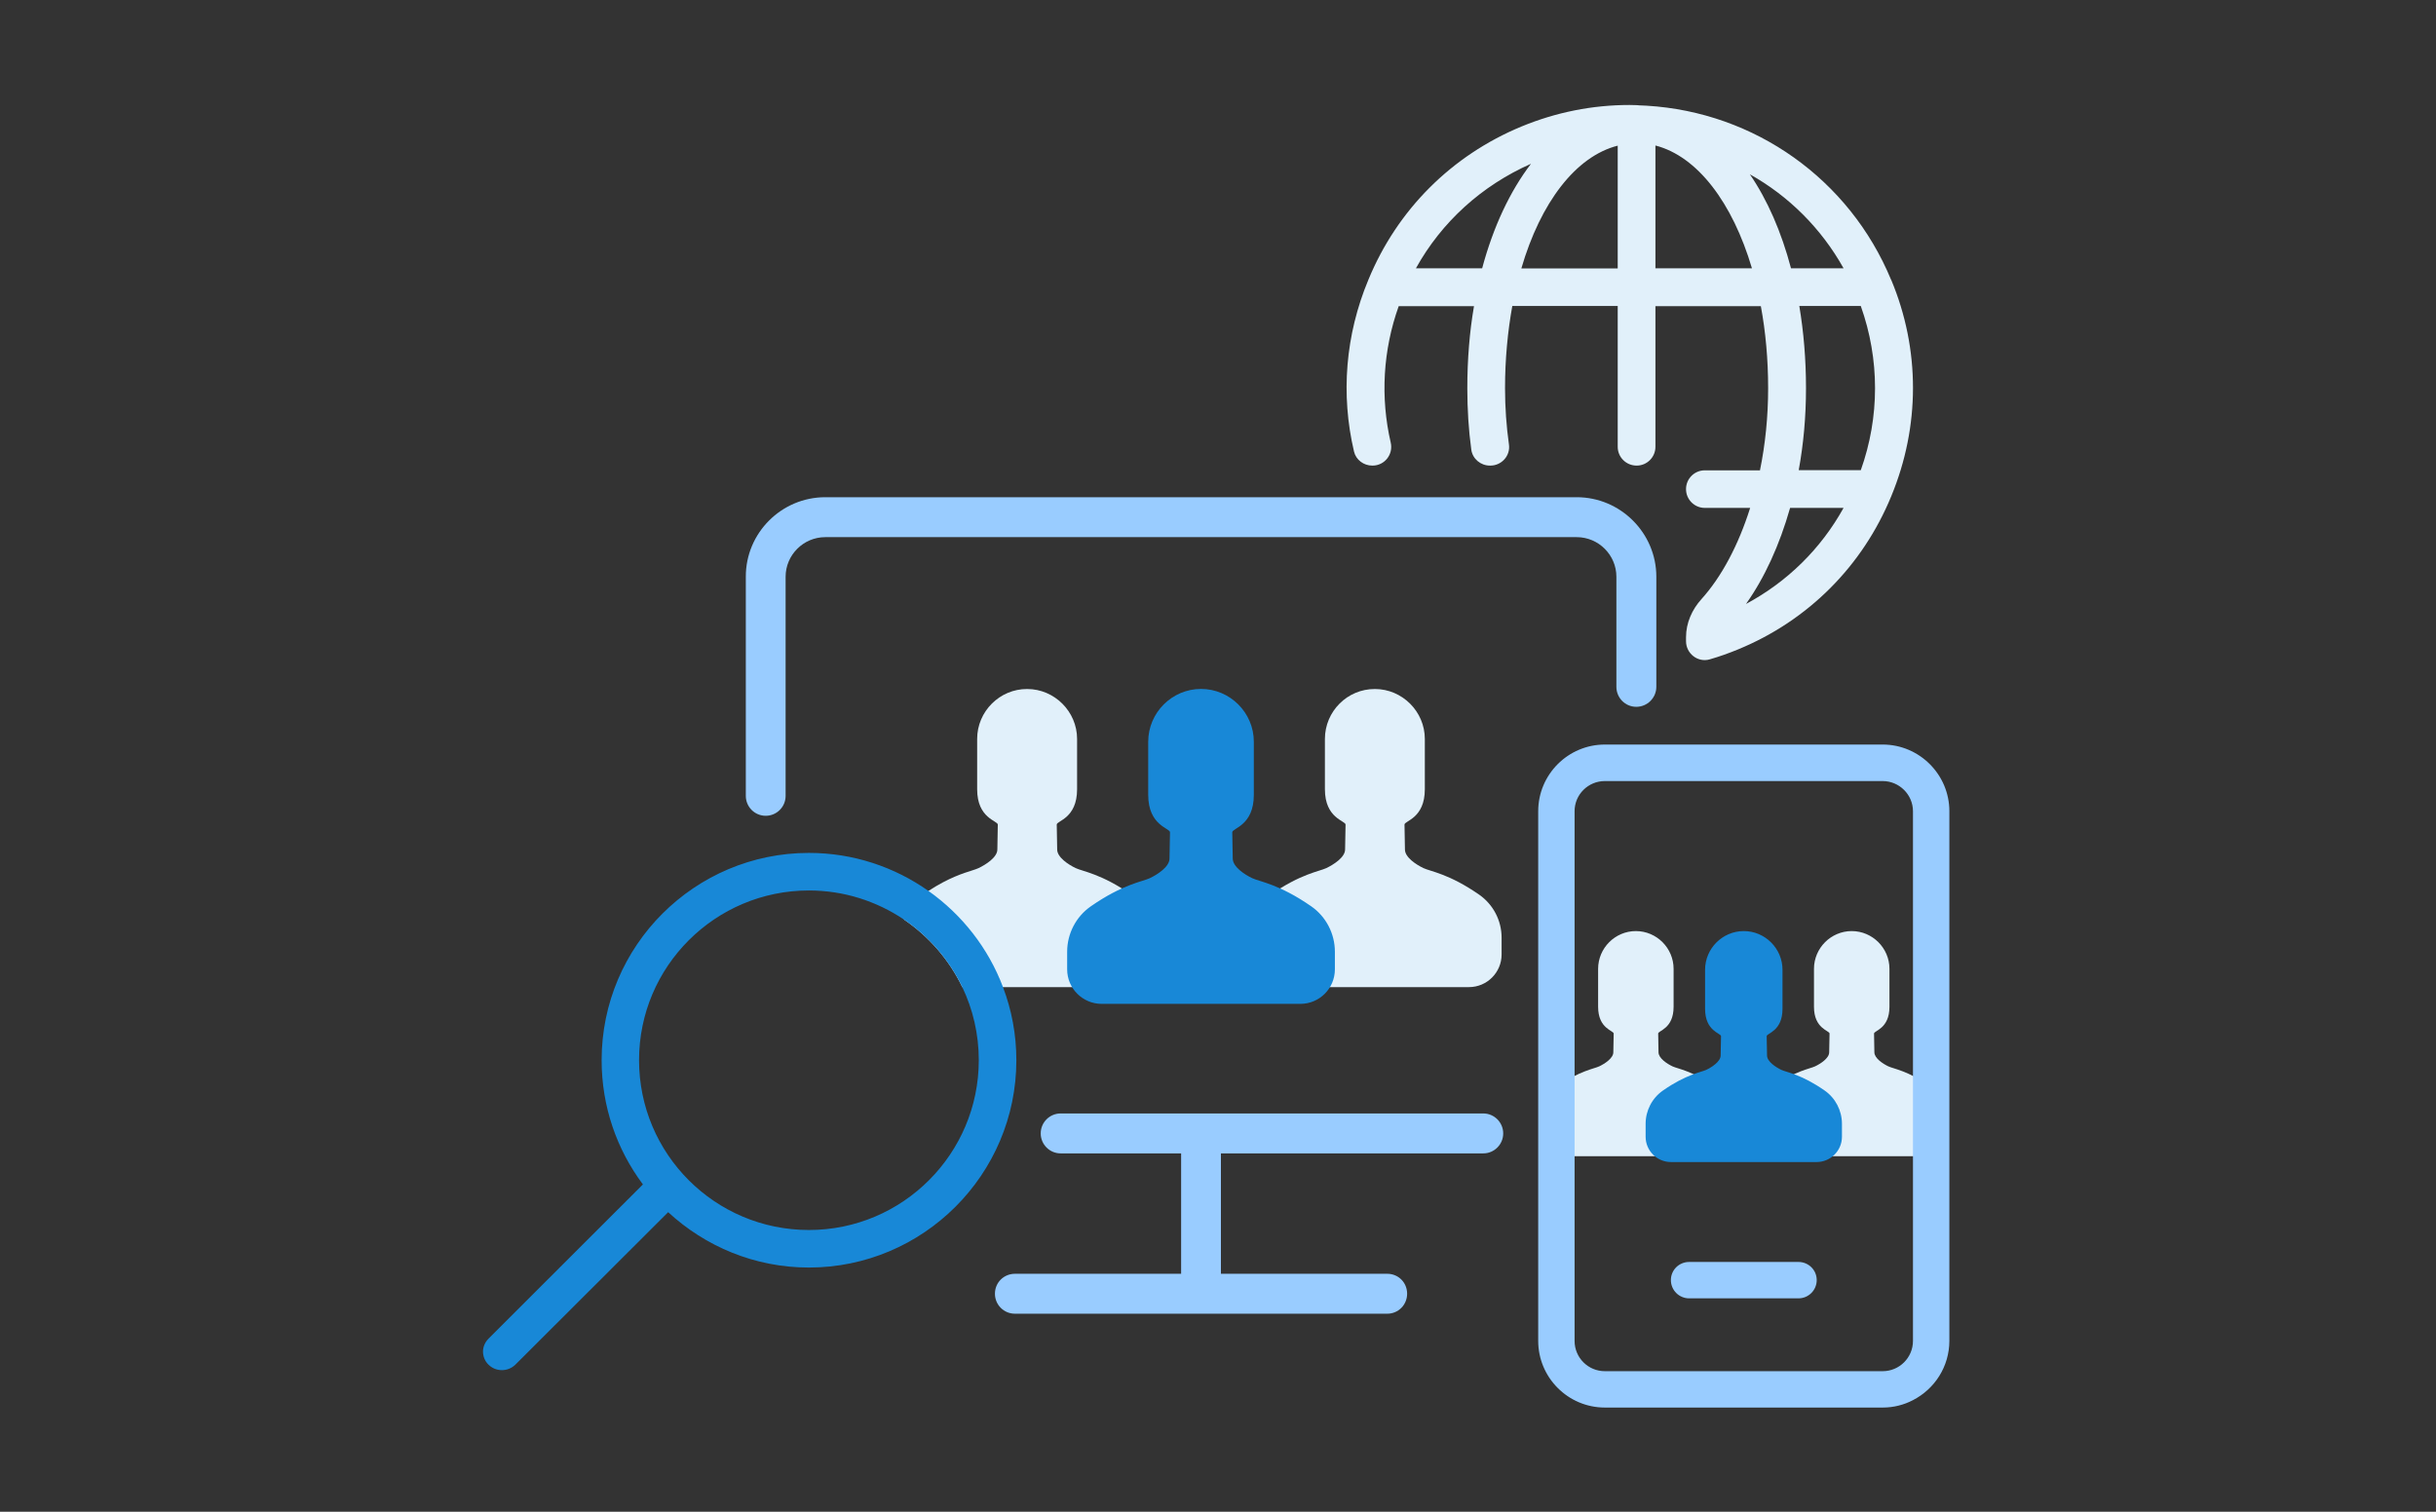
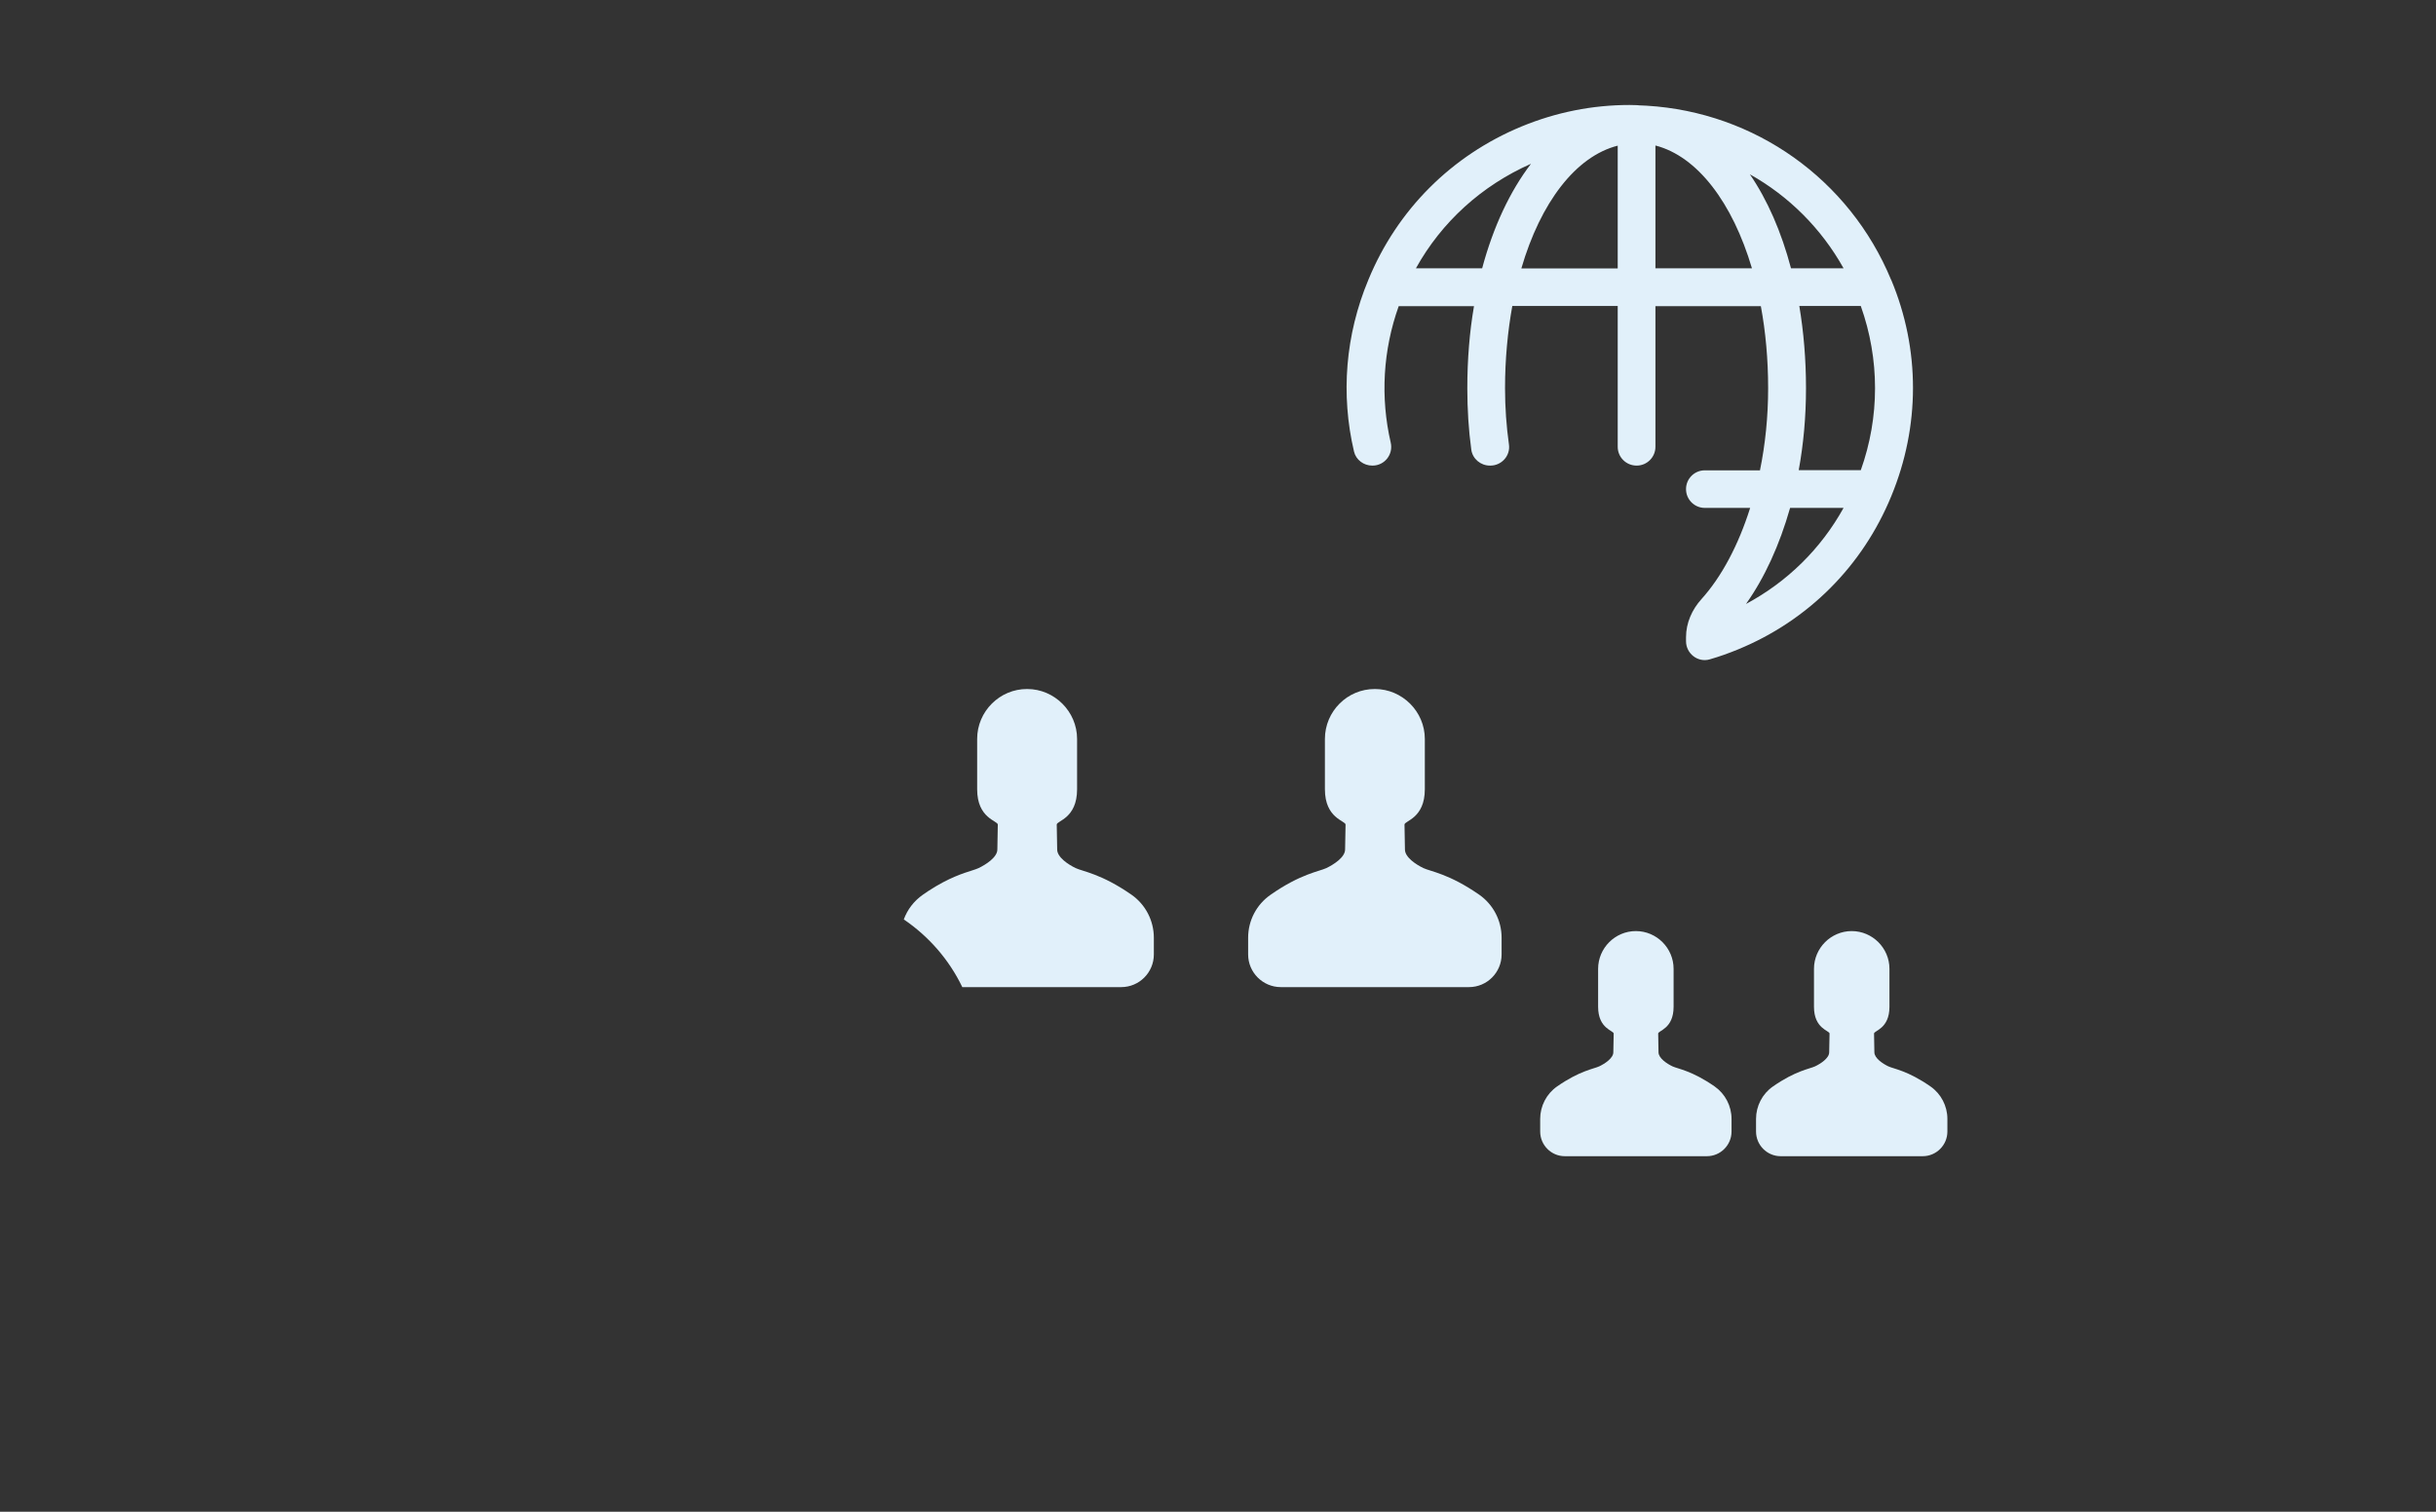
<svg xmlns="http://www.w3.org/2000/svg" width="116px" height="72px" viewBox="0 0 116 72" version="1.1">
  <rect x="0" y="0" width="116" height="72" fill="#333333" stroke="none" />
  <title>7AC23AF2-7730-4D1D-B6F8-8D1A65E7022F</title>
  <g id="nr1_update" stroke="none" stroke-width="1" fill="none" fill-rule="evenodd">
    <g id="cvbankas_web_1nr-page_new_2" transform="translate(-800, -2847)">
      <g id="Group-55" transform="translate(800, 2805)">
        <g id="service_icon_22" transform="translate(0, 42)">
-           <rect id="white-bg+shadow-copy-30" transform="translate(58, 36) scale(1, -1) translate(-58, -36) " x="0" y="0" width="116" height="72" />
          <g id="Group-26" transform="translate(23, 5)">
            <path d="M54.898,39.345 C55.887,39.345 56.695,40.155 56.695,41.143 L56.695,42.951 C56.695,44 55.961,44.082 55.961,44.224 L55.977,45.118 C55.977,45.401 56.383,45.665 56.64,45.787 C56.898,45.908 57.565,45.99 58.651,46.746 C59.154,47.097 59.454,47.678 59.454,48.291 L59.454,48.891 C59.454,49.54 58.927,50.067 58.278,50.067 L51.518,50.067 C50.869,50.067 50.342,49.54 50.342,48.891 L50.342,48.291 C50.342,47.678 50.642,47.097 51.145,46.746 C52.231,45.99 52.898,45.908 53.155,45.787 C53.413,45.665 53.825,45.401 53.825,45.118 L53.842,44.224 C53.842,44.082 53.101,44 53.101,42.951 L53.101,41.143 C53.101,40.154 53.91,39.345 54.898,39.345 Z M65.177,39.345 C66.165,39.345 66.974,40.155 66.974,41.143 L66.974,42.951 C66.974,44 66.24,44.082 66.24,44.224 L66.256,45.118 C66.256,45.401 66.662,45.665 66.919,45.787 C67.177,45.908 67.843,45.99 68.929,46.746 C69.433,47.097 69.733,47.678 69.733,48.291 L69.733,48.891 C69.733,49.54 69.206,50.067 68.557,50.067 L61.796,50.067 C61.147,50.067 60.621,49.54 60.621,48.891 L60.621,48.291 C60.621,47.678 60.92,47.097 61.425,46.746 C62.51,45.99 63.177,45.908 63.434,45.787 C63.691,45.665 64.104,45.401 64.104,45.118 L64.121,44.224 C64.121,44.082 63.38,44 63.38,42.951 L63.38,41.143 C63.38,40.154 64.189,39.345 65.177,39.345 Z M25.914,27.816 C26.565,27.816 27.159,28.085 27.59,28.516 C28.021,28.948 28.29,29.541 28.29,30.192 L28.29,30.192 L28.29,32.589 C28.29,33.982 27.321,34.088 27.321,34.272 L27.321,34.272 L27.342,35.46 C27.342,35.834 27.88,36.181 28.219,36.344 C28.559,36.506 29.442,36.612 30.885,37.616 C31.549,38.083 31.945,38.847 31.945,39.66 L31.945,39.66 L31.945,40.459 C31.945,41.314 31.253,42.014 30.39,42.014 L30.39,42.014 L22.824,42.014 C22.195,40.706 21.226,39.596 20.038,38.79 C20.208,38.323 20.519,37.913 20.943,37.616 C21.035,37.553 21.127,37.489 21.212,37.432 C22.191,36.794 22.884,36.586 23.299,36.454 L23.47,36.397 C23.521,36.379 23.565,36.362 23.602,36.344 C23.941,36.181 24.493,35.834 24.493,35.46 L24.493,35.46 L24.514,34.272 C24.514,34.088 23.531,33.982 23.531,32.589 L23.531,32.589 L23.531,30.192 C23.531,28.884 24.606,27.809 25.914,27.816 Z M42.474,27.816 C43.124,27.816 43.718,28.085 44.149,28.516 C44.581,28.948 44.849,29.541 44.849,30.192 L44.849,30.192 L44.849,32.589 C44.849,33.982 43.881,34.088 43.881,34.272 L43.881,34.272 L43.902,35.46 C43.902,35.834 44.439,36.181 44.779,36.344 C45.118,36.506 46.002,36.612 47.444,37.616 C48.109,38.083 48.505,38.847 48.505,39.66 L48.505,39.66 L48.505,40.459 C48.505,41.314 47.812,42.014 46.949,42.014 L46.949,42.014 L37.991,42.014 C37.135,42.014 36.435,41.314 36.435,40.459 L36.435,40.459 L36.435,39.66 C36.435,38.847 36.831,38.083 37.503,37.616 C38.938,36.612 39.822,36.506 40.162,36.344 C40.501,36.181 41.052,35.834 41.052,35.46 L41.052,35.46 L41.074,34.272 C41.074,34.088 40.091,33.982 40.091,32.589 L40.091,32.589 L40.091,30.192 C40.091,28.884 41.159,27.809 42.474,27.816 Z M54.6,0 C54.706,0 54.805,0.007 54.904,0.007 L54.904,0.007 L54.932,0.007 C54.989,0.007 55.045,0.021 55.095,0.021 L55.095,0.021 L55.13,0.021 C55.236,0.028 55.335,0.028 55.427,0.035 C60.553,0.346 65.065,3.528 67.051,8.322 C67.051,8.329 67.051,8.329 67.058,8.329 C68.444,11.645 68.437,15.308 67.058,18.638 C65.687,21.969 63.099,24.557 59.769,25.928 C59.325,26.111 58.876,26.271 58.419,26.403 C57.852,26.57 57.287,26.129 57.287,25.539 L57.287,25.539 L57.287,25.349 C57.287,24.67 57.57,24.034 58.026,23.529 C58.977,22.475 59.781,20.966 60.341,19.19 L60.341,19.19 L58.181,19.19 C57.687,19.19 57.287,18.79 57.287,18.295 C57.287,17.801 57.687,17.401 58.181,17.401 L58.181,17.401 L60.808,17.401 C61.062,16.164 61.197,14.848 61.197,13.491 C61.197,12.112 61.077,10.804 60.85,9.581 L60.85,9.581 L55.83,9.581 L55.83,16.28 C55.83,16.775 55.43,17.175 54.936,17.175 L54.936,17.175 C54.434,17.175 54.034,16.775 54.034,16.28 L54.034,16.28 L54.034,9.574 L49.014,9.574 C48.795,10.79 48.668,12.112 48.668,13.484 C48.668,14.404 48.733,15.304 48.855,16.174 C48.929,16.705 48.506,17.175 47.969,17.175 L47.969,17.175 L47.949,17.175 C47.508,17.175 47.123,16.856 47.062,16.419 C46.933,15.476 46.872,14.492 46.872,13.491 C46.872,12.119 46.978,10.811 47.19,9.581 L47.19,9.581 L43.605,9.581 C42.855,11.683 42.726,13.925 43.225,16.082 C43.354,16.642 42.934,17.175 42.359,17.175 L42.359,17.175 L42.345,17.175 C41.938,17.175 41.571,16.903 41.477,16.507 C40.837,13.791 41.065,10.948 42.162,8.322 C43.534,4.992 46.122,2.404 49.452,1.025 C51.1,0.346 52.825,0 54.6,0 Z M64.789,19.19 L62.243,19.19 C61.741,20.958 61.027,22.52 60.143,23.765 C62.109,22.711 63.707,21.141 64.789,19.19 L64.789,19.19 Z M65.609,9.574 L62.682,9.574 C62.887,10.804 63,12.112 63,13.484 C63,14.848 62.88,16.157 62.653,17.394 L62.653,17.394 L65.609,17.394 C66.514,14.856 66.514,12.119 65.609,9.574 L65.609,9.574 Z M54.034,1.937 C52.033,2.446 50.357,4.653 49.445,7.785 L49.445,7.785 L54.034,7.785 Z M60.327,3.302 C61.161,4.518 61.826,6.038 62.286,7.778 L62.286,7.778 L64.789,7.778 C63.728,5.876 62.173,4.334 60.327,3.302 Z M55.83,1.93 L55.83,7.778 L60.426,7.778 C59.5,4.653 57.831,2.446 55.83,1.93 L55.83,1.93 Z M49.905,2.8 C47.557,3.839 45.648,5.572 44.425,7.778 L44.425,7.778 L47.579,7.778 C48.109,5.798 48.908,4.101 49.905,2.8 Z" id="Combined-Shape" fill="#E1F0FA" />
-             <path d="M66.652,30.461 C68.398,30.461 69.827,31.889 69.827,33.635 L69.827,33.635 L69.827,58.856 C69.827,60.087 69.127,61.154 68.094,61.685 C67.663,61.911 67.175,62.038 66.652,62.038 L66.652,62.038 L53.423,62.038 C51.669,62.038 50.248,60.61 50.248,58.864 L50.248,58.864 L50.248,33.635 C50.248,31.889 51.669,30.461 53.423,30.461 L53.423,30.461 Z M66.652,32.2 L53.423,32.2 C52.624,32.2 51.98,32.843 51.98,33.635 L51.98,33.635 L51.98,58.864 C51.98,59.663 52.624,60.306 53.423,60.306 L53.423,60.306 L66.652,60.306 C67.444,60.306 68.094,59.663 68.094,58.864 L68.094,58.864 L68.094,33.635 C68.094,32.85 67.444,32.2 66.652,32.2 L66.652,32.2 Z M47.63,48.031 C48.155,48.031 48.581,48.457 48.581,48.982 L48.581,48.982 C48.581,49.507 48.155,49.933 47.63,49.933 L47.63,49.933 L35.139,49.933 L35.139,55.667 L43.059,55.667 C43.589,55.667 44.006,56.084 44.006,56.615 C44.006,57.145 43.589,57.569 43.059,57.569 L43.059,57.569 L25.332,57.569 C24.802,57.569 24.378,57.145 24.378,56.615 C24.378,56.084 24.802,55.667 25.332,55.667 L25.332,55.667 L33.244,55.667 L33.244,49.933 L27.509,49.933 C26.983,49.933 26.558,49.507 26.558,48.982 C26.558,48.457 26.983,48.031 27.509,48.031 L27.509,48.031 Z M62.64,55.104 C63.121,55.104 63.51,55.486 63.51,55.967 C63.51,56.448 63.121,56.837 62.64,56.837 L62.64,56.837 L57.436,56.837 C56.955,56.837 56.566,56.448 56.566,55.967 C56.566,55.486 56.955,55.104 57.436,55.104 L57.436,55.104 Z M52.083,18.681 C54.167,18.681 55.873,20.386 55.873,22.47 L55.873,27.71 C55.873,28.24 55.441,28.664 54.918,28.664 C54.395,28.664 53.971,28.24 53.971,27.71 L53.971,22.47 C53.971,21.432 53.121,20.583 52.083,20.583 L16.298,20.583 C15.26,20.583 14.41,21.432 14.41,22.47 L14.41,32.907 C14.41,33.43 13.986,33.854 13.462,33.854 C12.939,33.854 12.515,33.43 12.515,32.907 L12.515,22.47 C12.508,20.385 14.212,18.681 16.298,18.681 L52.083,18.681 Z" id="Combined-Shape" fill="#99CCFF" />
-             <path d="M15.52,35.622 C17.634,35.622 19.6,36.294 21.212,37.432 C22.81,38.563 24.062,40.154 24.762,42.014 C25.172,43.096 25.398,44.269 25.398,45.493 C25.398,50.944 20.958,55.37 15.52,55.37 C12.932,55.37 10.578,54.359 8.817,52.733 L8.817,52.733 L1.534,60.002 C1.181,60.341 0.615,60.341 0.269,60.002 C0.092,59.839 6.39488462e-14,59.599 6.39488462e-14,59.372 C6.39488462e-14,59.153 0.092,58.927 0.269,58.75 L0.269,58.75 L7.615,51.411 C6.378,49.756 5.649,47.713 5.649,45.493 C5.649,40.041 10.083,35.622 15.52,35.622 Z M15.52,37.411 C11.066,37.411 7.431,41.024 7.431,45.493 C7.431,49.961 11.052,53.582 15.52,53.582 C19.989,53.582 23.609,49.947 23.609,45.493 C23.609,44.248 23.326,43.067 22.824,42.014 C22.195,40.706 21.226,39.596 20.038,38.79 L20.038,38.79 C18.737,37.92 17.189,37.411 15.52,37.411 Z M60.038,39.345 C61.052,39.345 61.881,40.176 61.881,41.189 L61.881,43.045 C61.881,44.121 61.128,44.205 61.128,44.351 L61.145,45.269 C61.145,45.559 61.561,45.829 61.825,45.955 C62.089,46.078 62.773,46.163 63.888,46.939 C64.404,47.298 64.712,47.895 64.712,48.524 L64.712,49.139 C64.712,49.805 64.171,50.345 63.505,50.345 L56.569,50.345 C55.903,50.345 55.363,49.805 55.363,49.139 L55.363,48.524 C55.363,47.895 55.67,47.298 56.188,46.939 C57.301,46.163 57.985,46.078 58.249,45.955 C58.513,45.829 58.936,45.559 58.936,45.269 L58.954,44.351 C58.954,44.205 58.194,44.121 58.194,43.045 L58.194,41.189 C58.194,40.175 59.023,39.345 60.038,39.345 Z M34.192,27.812 C35.574,27.812 36.706,28.944 36.706,30.327 L36.706,32.857 C36.706,34.325 35.679,34.439 35.679,34.638 L35.702,35.889 C35.702,36.285 36.269,36.655 36.629,36.825 C36.989,36.994 37.923,37.11 39.442,38.167 C40.146,38.658 40.566,39.47 40.566,40.328 L40.566,41.167 C40.566,42.076 39.83,42.812 38.921,42.812 L29.463,42.812 C28.554,42.812 27.817,42.076 27.817,41.167 L27.817,40.328 C27.817,39.47 28.237,38.658 28.942,38.167 C30.461,37.11 31.393,36.994 31.753,36.825 C32.113,36.655 32.691,36.285 32.691,35.889 L32.714,34.638 C32.714,34.44 31.677,34.325 31.677,32.857 L31.677,30.327 C31.677,28.944 32.809,27.812 34.192,27.812 Z" id="Combined-Shape" fill="#1888D7" />
          </g>
        </g>
      </g>
    </g>
  </g>
</svg>